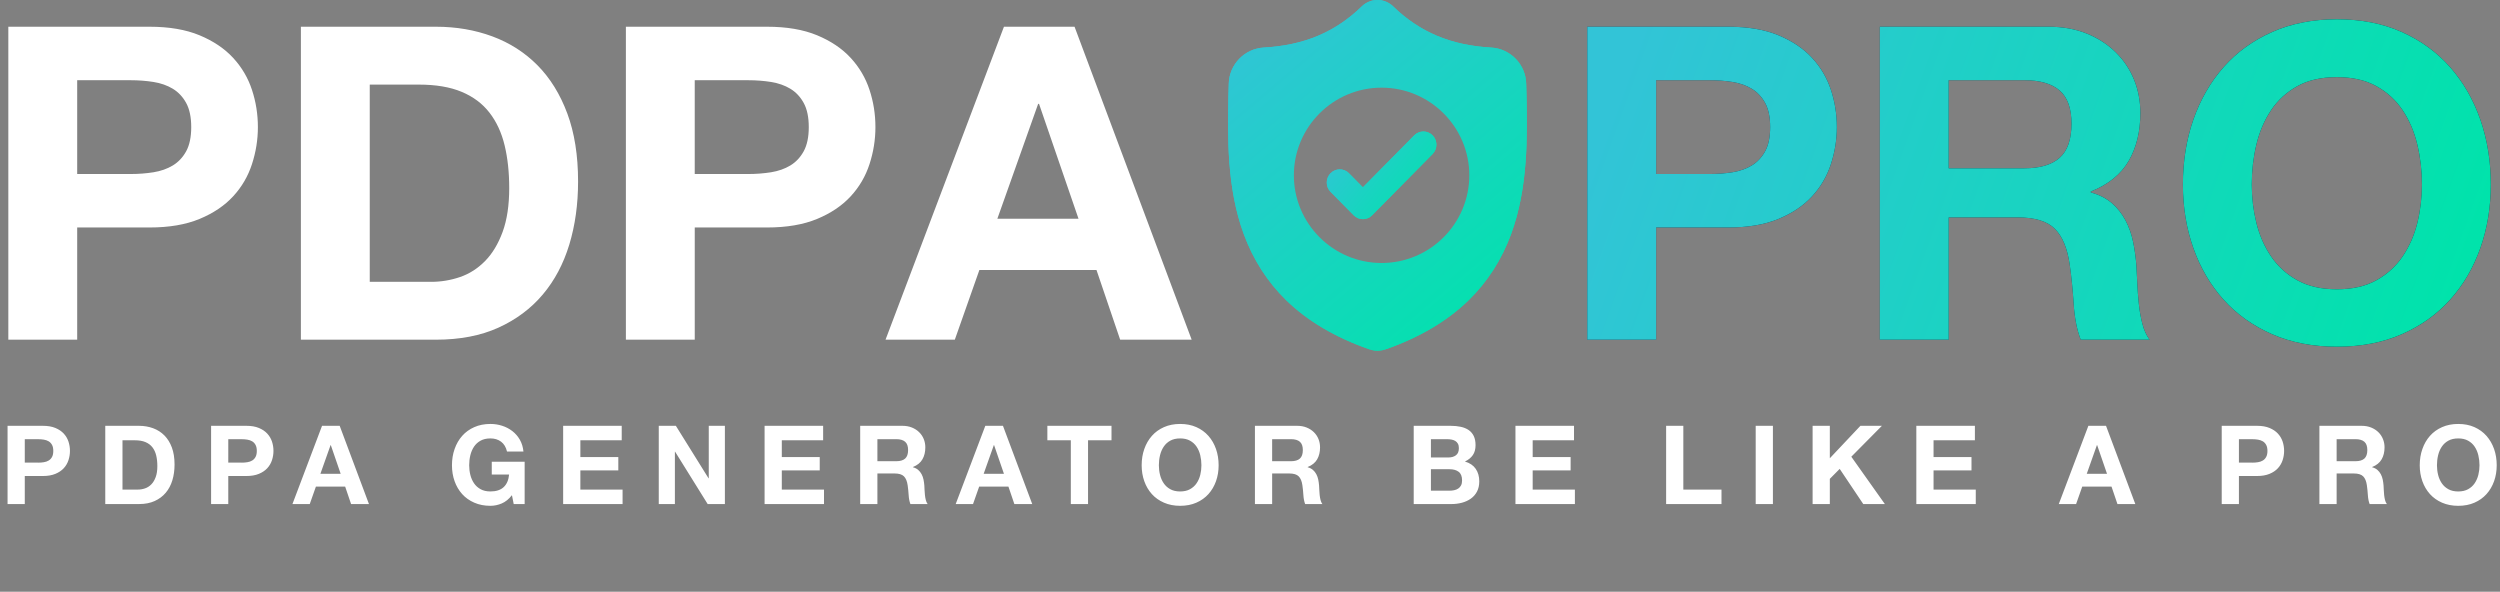
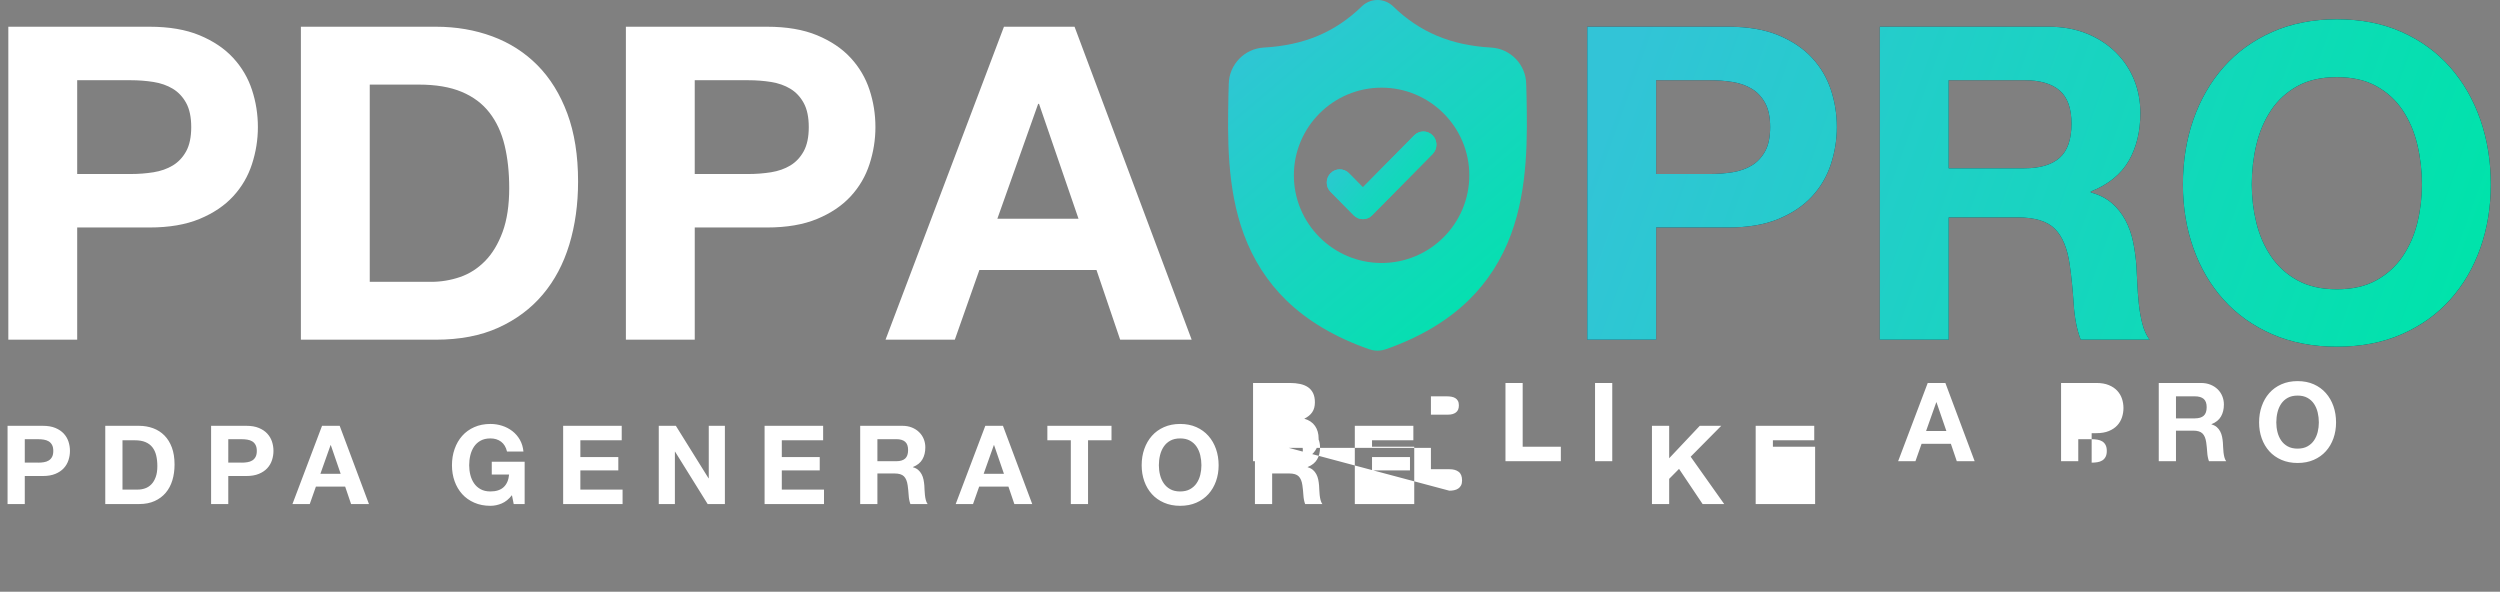
<svg xmlns="http://www.w3.org/2000/svg" xmlns:xlink="http://www.w3.org/1999/xlink" width="169" height="40" viewBox="0 0 169 40">
  <rect x="0" y="0" width="169" height="40" fill="#808080" stroke="none" />
  <defs>
    <linearGradient id="2gb9fozi2a" x1="86.305%" x2="13.695%" y1="100%" y2="0%">
      <stop offset="0%" stop-color="#00E3AB" />
      <stop offset="100%" stop-color="#32C4D7" />
    </linearGradient>
    <linearGradient id="m5b9kcaeeb" x1="100%" x2="0%" y1="81.958%" y2="18.042%">
      <stop offset="0%" stop-color="#00E3AB" />
      <stop offset="100%" stop-color="#32C4D7" />
    </linearGradient>
    <linearGradient id="tkudz84mhd" x1="100%" x2="0%" y1="56.566%" y2="43.434%">
      <stop offset="0%" stop-color="#00E3AB" />
      <stop offset="100%" stop-color="#32C4D7" />
    </linearGradient>
    <path id="41wszukkkc" d="M111.955 22.963v-7.585h4.892c1.325 0 2.451-.193 3.38-.578.93-.385 1.685-.894 2.268-1.526.583-.632 1.008-1.358 1.275-2.178.267-.82.4-1.654.4-2.503 0-.87-.133-1.709-.4-2.519s-.692-1.53-1.275-2.163c-.583-.632-1.339-1.14-2.268-1.526-.929-.385-2.055-.578-3.38-.578H107.3v21.156h4.655zm3.617-11.2h-3.617v-6.34h3.617c.534 0 1.048.039 1.542.118.494.079.929.232 1.305.459.375.227.677.548.904.963.227.415.34.958.34 1.63 0 .671-.113 1.214-.34 1.63-.227.414-.529.735-.904.962-.376.227-.81.38-1.305.46-.494.078-1.008.118-1.542.118zm16.16 11.2v-8.267h4.654c1.166 0 2.006.257 2.52.77.514.514.85 1.324 1.008 2.43.119.85.208 1.739.267 2.667.06.928.217 1.728.474 2.4h4.655c-.217-.296-.38-.657-.489-1.082-.109-.424-.188-.874-.237-1.348-.05-.474-.084-.938-.104-1.392-.02-.455-.04-.85-.06-1.185-.039-.534-.113-1.067-.221-1.6-.11-.534-.282-1.023-.52-1.467-.237-.445-.543-.83-.918-1.156-.376-.326-.85-.568-1.424-.726v-.059c1.186-.474 2.041-1.165 2.565-2.074.524-.909.786-1.985.786-3.23 0-.81-.144-1.565-.43-2.266-.287-.701-.702-1.319-1.245-1.852-.544-.533-1.196-.953-1.957-1.26-.761-.306-1.616-.459-2.565-.459h-11.415v21.156h4.655zm5.099-11.585h-5.1V5.422h5.1c1.067 0 1.868.232 2.401.697.534.464.8 1.21.8 2.237 0 1.066-.266 1.837-.8 2.31-.533.475-1.334.712-2.401.712zm21.14 12.059c1.64 0 3.103-.281 4.388-.844 1.284-.563 2.372-1.339 3.261-2.326.89-.988 1.571-2.148 2.046-3.482.474-1.333.711-2.77.711-4.31 0-1.581-.237-3.048-.711-4.4-.475-1.354-1.157-2.534-2.046-3.542-.89-1.007-1.977-1.797-3.261-2.37-1.285-.573-2.748-.86-4.388-.86-1.621 0-3.079.287-4.374.86-1.294.573-2.386 1.363-3.276 2.37-.89 1.008-1.571 2.188-2.046 3.541-.474 1.353-.711 2.82-.711 4.4 0 1.54.237 2.978.711 4.311.475 1.334 1.157 2.494 2.046 3.482.89.987 1.982 1.763 3.276 2.326 1.295.563 2.753.844 4.374.844zm0-3.881c-1.048 0-1.938-.203-2.669-.608-.731-.405-1.324-.943-1.779-1.615-.454-.671-.786-1.427-.993-2.266-.208-.84-.311-1.704-.311-2.593 0-.928.103-1.827.31-2.696.208-.87.54-1.645.994-2.326.455-.682 1.048-1.225 1.78-1.63.73-.405 1.62-.607 2.668-.607 1.047 0 1.937.202 2.668.607.731.405 1.324.948 1.779 1.63.455.681.786 1.457.993 2.326.208.869.311 1.768.311 2.696 0 .889-.103 1.753-.31 2.593-.208.84-.54 1.595-.994 2.266-.455.672-1.048 1.21-1.78 1.615-.73.405-1.62.608-2.667.608z" />
  </defs>
  <g fill="none" fill-rule="evenodd">
    <g>
      <g>
        <g>
-           <path fill="url(#2gb9fozi2a)" d="M20.175 6.431l-.001-.018c-.01-.228-.017-.469-.021-.737-.02-1.307-1.06-2.388-2.367-2.46-2.727-.153-4.837-1.042-6.64-2.797l-.015-.015c-.588-.539-1.475-.539-2.063 0l-.015.015C7.25 2.174 5.14 3.063 2.413 3.215 1.105 3.288.066 4.37.046 5.677c-.004.266-.01.507-.021.736l-.001.043c-.053 2.779-.12 6.238 1.039 9.377.636 1.726 1.6 3.227 2.865 4.46 1.44 1.405 3.327 2.52 5.608 3.315.074.026.151.047.23.063.11.022.222.033.333.033.112 0 .224-.011.334-.033.079-.016.156-.037.23-.063 2.279-.796 4.163-1.912 5.603-3.317 1.264-1.234 2.228-2.735 2.865-4.461 1.162-3.15 1.097-6.614 1.044-9.399zm-9.798 12.087c-3.678 0-6.67-2.99-6.67-6.666s2.992-6.667 6.67-6.667c3.679 0 6.671 2.99 6.671 6.667 0 3.676-2.992 6.666-6.67 6.666z" transform="translate(-403 -16) translate(403 16) translate(83.018)" />
          <path fill="url(#m5b9kcaeeb)" d="M13.826 10.41l-4.09 4.144c-.172.174-.398.26-.623.26-.225 0-.45-.086-.621-.26L6.929 12.97c-.344-.348-.344-.912 0-1.26.343-.348.9-.348 1.243 0l.941.954 3.47-3.514c.343-.348.9-.348 1.243 0 .343.348.343.912 0 1.26z" transform="translate(-403 -16) translate(403 16) translate(83.018)" />
        </g>
        <g>
          <path fill="url(#2gb9fozi2a)" d="M20.175 6.431l-.001-.018c-.01-.228-.017-.469-.021-.737-.02-1.307-1.06-2.388-2.367-2.46-2.727-.153-4.837-1.042-6.64-2.797l-.015-.015c-.588-.539-1.475-.539-2.063 0l-.015.015C7.25 2.174 5.14 3.063 2.413 3.215 1.105 3.288.066 4.37.046 5.677c-.004.266-.01.507-.021.736l-.001.043c-.053 2.779-.12 6.238 1.039 9.377.636 1.726 1.6 3.227 2.865 4.46 1.44 1.405 3.327 2.52 5.608 3.315.074.026.151.047.23.063.11.022.222.033.333.033.112 0 .224-.011.334-.033.079-.016.156-.037.23-.063 2.279-.796 4.163-1.912 5.603-3.317 1.264-1.234 2.228-2.735 2.865-4.461 1.162-3.15 1.097-6.614 1.044-9.399zm-9.798 11.347c-3.27 0-5.93-2.659-5.93-5.926 0-3.268 2.66-5.926 5.93-5.926 3.27 0 5.93 2.658 5.93 5.926 0 3.267-2.66 5.926-5.93 5.926z" transform="translate(-403 -16) translate(403 16) translate(83.018)" />
          <path fill="url(#m5b9kcaeeb)" d="M13.826 10.41l-4.09 4.144c-.172.174-.398.26-.623.26-.225 0-.45-.086-.621-.26L6.929 12.97c-.344-.348-.344-.912 0-1.26.343-.348.9-.348 1.243 0l.941.954 3.47-3.514c.343-.348.9-.348 1.243 0 .343.348.343.912 0 1.26z" transform="translate(-403 -16) translate(403 16) translate(83.018)" />
        </g>
-         <path fill="#FFF" fill-rule="nonzero" d="M1.675 34.074v-1.896h1.223c.331 0 .613-.048.845-.145.232-.096.421-.223.567-.381.146-.158.252-.34.319-.545.067-.205.1-.413.1-.626 0-.217-.033-.427-.1-.63-.067-.202-.173-.382-.319-.54-.146-.158-.335-.285-.567-.381-.232-.097-.514-.145-.845-.145H.511v5.29h1.164zm.904-2.8h-.904V29.69h.904c.134 0 .262.01.386.03.123.02.232.058.326.114.094.057.17.137.226.241.057.104.085.24.085.407 0 .168-.028.304-.085.408-.057.104-.132.184-.226.24-.094.057-.203.096-.326.115-.124.02-.252.03-.386.03zm6.82 2.8c.405 0 .757-.068 1.056-.204.299-.135.549-.322.749-.559.2-.237.35-.518.448-.844.099-.326.148-.682.148-1.067 0-.44-.06-.822-.181-1.148-.121-.326-.29-.598-.504-.815-.215-.217-.47-.38-.764-.489-.294-.108-.611-.163-.952-.163H7.116v5.29h2.283zm-.082-.978H8.28v-3.333h.83c.286 0 .527.04.722.122.196.082.352.199.471.352.119.153.204.337.256.552.052.215.078.455.078.722 0 .291-.037.538-.112.74-.074.203-.173.368-.296.493-.124.126-.264.216-.423.27-.158.055-.32.082-.489.082zm6.115.978v-1.896h1.223c.331 0 .613-.048.845-.145.233-.096.422-.223.567-.381.146-.158.252-.34.32-.545.066-.205.1-.413.1-.626 0-.217-.034-.427-.1-.63-.068-.202-.174-.382-.32-.54-.145-.158-.334-.285-.567-.381-.232-.097-.514-.145-.845-.145H14.27v5.29h1.163zm.905-2.8h-.905V29.69h.905c.133 0 .262.01.385.03.124.02.232.058.326.114.094.057.17.137.226.241.057.104.086.24.086.407 0 .168-.029.304-.086.408-.057.104-.132.184-.226.24-.094.057-.202.096-.326.115-.123.02-.252.03-.385.03zm4.603 2.8l.415-1.178h1.979l.4 1.178h1.208l-1.979-5.289H21.77l-2.001 5.29h1.17zm2.09-2.044h-1.371l.689-1.941h.015l.667 1.94zm10.125 2.163c.257 0 .512-.053.764-.16.252-.106.481-.292.689-.559l.119.6h.74v-2.86h-2.223v.867h1.171c-.034.37-.157.654-.367.849-.21.195-.507.292-.893.292-.262 0-.484-.05-.667-.152-.183-.1-.331-.235-.445-.403-.113-.168-.196-.357-.248-.567-.052-.21-.078-.426-.078-.648 0-.232.026-.457.078-.674.052-.218.135-.411.248-.582.114-.17.262-.306.445-.407.183-.101.405-.152.667-.152.282 0 .521.074.72.222.197.148.33.37.4.667h1.111c-.03-.301-.111-.568-.244-.8-.134-.232-.303-.427-.508-.585-.205-.158-.435-.278-.69-.36-.254-.081-.517-.122-.789-.122-.405 0-.77.072-1.093.215-.324.143-.597.34-.82.593-.222.252-.392.547-.51.885-.12.338-.179.705-.179 1.1 0 .385.06.744.178 1.078.119.333.29.623.512.87.222.247.495.44.819.581.323.141.688.212 1.093.212zm8.932-.119v-.978h-2.854V31.8h2.565v-.904h-2.565v-1.133h2.795v-.978h-3.959v5.29h4.018zm3.536 0v-3.54h.014l2.202 3.54h1.164v-5.289h-1.09v3.548h-.015l-2.209-3.548h-1.156v5.29h1.09zm10.08 0v-.978H52.85V31.8h2.564v-.904H52.85v-1.133h2.794v-.978h-3.958v5.29h4.017zm3.61 0v-2.067h1.164c.291 0 .501.065.63.193.128.128.212.33.252.607.03.213.052.435.067.667.014.232.054.432.118.6h1.164c-.054-.074-.095-.164-.122-.27-.028-.106-.047-.219-.06-.337-.012-.119-.02-.235-.026-.348l-.014-.297c-.01-.133-.029-.266-.056-.4-.027-.133-.07-.255-.13-.366-.06-.112-.136-.208-.23-.29-.093-.08-.212-.141-.355-.18v-.016c.296-.118.51-.291.64-.518.132-.227.197-.496.197-.808 0-.202-.036-.39-.107-.566-.072-.176-.176-.33-.312-.463-.135-.134-.299-.238-.489-.315-.19-.077-.404-.115-.64-.115h-2.855v5.29h1.164zm1.275-2.896h-1.275v-1.49h1.275c.267 0 .467.059.6.175.134.116.2.302.2.56 0 .266-.066.458-.2.577-.133.119-.333.178-.6.178zm5.189 2.896l.415-1.178h1.979l.4 1.178h1.208L67.8 28.785h-1.193l-2.002 5.29h1.172zm2.09-2.044h-1.371l.689-1.941h.015l.667 1.94zm5.685 2.044v-4.311h1.586v-.978h-4.336v.978h1.586v4.311h1.164zm6.226.119c.41 0 .776-.07 1.097-.212.322-.14.593-.334.816-.581.222-.247.393-.537.511-.87.119-.334.178-.693.178-1.078 0-.395-.06-.762-.178-1.1-.118-.338-.289-.633-.511-.885-.223-.252-.494-.45-.816-.593-.32-.143-.686-.215-1.097-.215-.405 0-.77.072-1.093.215-.324.143-.597.34-.819.593-.222.252-.393.547-.511.885-.119.338-.178.705-.178 1.1 0 .385.059.744.178 1.078.118.333.289.623.511.87.222.247.495.44.82.581.323.141.687.212 1.092.212zm0-.97c-.262 0-.484-.051-.667-.153-.183-.1-.33-.235-.444-.403-.114-.168-.197-.357-.249-.567-.052-.21-.078-.426-.078-.648 0-.232.026-.457.078-.674.052-.218.135-.411.249-.582.113-.17.261-.306.444-.407.183-.101.405-.152.667-.152s.485.05.667.152c.183.101.332.237.445.407.114.17.197.364.249.582.051.217.077.442.077.674 0 .222-.026.438-.077.648-.052.21-.135.399-.249.567-.113.168-.262.302-.445.403-.182.102-.405.152-.667.152zm6.22.851v-2.067h1.163c.292 0 .502.065.63.193.129.128.213.33.252.607.03.213.052.435.067.667.015.232.054.432.118.6h1.164c-.054-.074-.095-.164-.122-.27-.027-.106-.047-.219-.06-.337-.012-.119-.02-.235-.025-.348l-.015-.297c-.01-.133-.029-.266-.056-.4-.027-.133-.07-.255-.13-.366-.059-.112-.135-.208-.23-.29-.093-.08-.212-.141-.355-.18v-.016c.296-.118.51-.291.641-.518.131-.227.196-.496.196-.808 0-.202-.035-.39-.107-.566-.072-.176-.175-.33-.311-.463-.136-.134-.3-.238-.49-.315-.19-.077-.404-.115-.64-.115h-2.854v5.29h1.163zm1.274-2.896h-1.275v-1.49h1.275c.267 0 .467.059.6.175.134.116.2.302.2.56 0 .266-.066.458-.2.577-.133.119-.333.178-.6.178zm10.86 2.896c.236 0 .467-.03.692-.089.225-.06.425-.15.6-.274.176-.123.316-.283.42-.478.103-.195.155-.426.155-.692 0-.331-.08-.614-.24-.848-.161-.235-.405-.4-.73-.493.236-.114.415-.26.536-.437.122-.178.182-.4.182-.667 0-.247-.04-.454-.122-.622-.082-.168-.197-.302-.345-.404-.148-.1-.326-.174-.534-.218-.207-.045-.437-.067-.689-.067h-2.49v5.29h2.564zm-.223-3.148H96.73v-1.237h1.09c.104 0 .204.009.3.026s.182.048.256.092c.074.045.133.107.178.186.044.079.066.18.066.303 0 .223-.066.383-.2.482-.133.099-.304.148-.511.148zm.067 2.244H96.73V31.72h1.268c.252 0 .454.058.608.174.153.116.23.31.23.581 0 .138-.024.252-.071.34-.047.09-.11.16-.19.212-.078.052-.17.089-.273.111-.104.022-.213.033-.326.033zm8.487.904v-.978h-2.854V31.8h2.565v-.904h-2.565v-1.133h2.794v-.978h-3.958v5.29h4.018zm9.91 0v-.978h-2.58v-4.31h-1.163v5.288h3.743zm3.476 0v-5.289h-1.164v5.29h1.164zm3.847 0V32.37l.667-.674 1.594 2.378h1.46l-2.268-3.2 2.068-2.089h-1.453l-2.068 2.193v-2.193h-1.164v5.29h1.164zm9.866 0v-.978h-2.854V31.8h2.565v-.904h-2.565v-1.133h2.795v-.978h-3.959v5.29h4.018zm6.782 0l.415-1.178h1.98l.4 1.178h1.208l-1.98-5.289h-1.193l-2.001 5.29h1.171zm2.09-2.044h-1.37l.688-1.941h.015l.667 1.94zm8.917 2.044v-1.896h1.223c.331 0 .613-.048.845-.145.233-.096.422-.223.567-.381.146-.158.252-.34.32-.545.066-.205.1-.413.1-.626 0-.217-.034-.427-.1-.63-.068-.202-.174-.382-.32-.54-.145-.158-.334-.285-.567-.381-.232-.097-.514-.145-.845-.145h-2.386v5.29h1.163zm.905-2.8h-.905V29.69h.905c.133 0 .262.01.385.03.124.02.232.058.326.114.094.057.17.137.226.241.057.104.086.24.086.407 0 .168-.029.304-.086.408-.057.104-.132.184-.226.24-.094.057-.202.096-.326.115-.123.02-.252.03-.385.03zm5.7 2.8v-2.067h1.163c.292 0 .502.065.63.193.129.128.213.33.252.607.03.213.052.435.067.667.015.232.055.432.119.6h1.164c-.055-.074-.096-.164-.123-.27-.027-.106-.047-.219-.06-.337-.011-.119-.02-.235-.025-.348l-.015-.297c-.01-.133-.028-.266-.055-.4-.028-.133-.07-.255-.13-.366-.06-.112-.136-.208-.23-.29-.094-.08-.212-.141-.356-.18v-.016c.297-.118.51-.291.641-.518.131-.227.197-.496.197-.808 0-.202-.036-.39-.108-.566-.071-.176-.175-.33-.31-.463-.137-.134-.3-.238-.49-.315-.19-.077-.404-.115-.641-.115h-2.854v5.29h1.164zm1.275-2.896h-1.275v-1.49h1.275c.266 0 .467.059.6.175.133.116.2.302.2.56 0 .266-.067.458-.2.577-.133.119-.334.178-.6.178zm6.945 3.015c.41 0 .776-.07 1.097-.212.321-.14.593-.334.815-.581.223-.247.393-.537.512-.87.118-.334.178-.693.178-1.078 0-.395-.06-.762-.178-1.1-.119-.338-.29-.633-.512-.885-.222-.252-.494-.45-.815-.593-.321-.143-.687-.215-1.097-.215-.405 0-.77.072-1.093.215-.324.143-.597.34-.82.593-.222.252-.392.547-.51.885-.12.338-.179.705-.179 1.1 0 .385.06.744.178 1.078.119.333.29.623.512.87.222.247.495.44.819.581.323.141.688.212 1.093.212zm0-.97c-.262 0-.484-.051-.667-.153-.183-.1-.331-.235-.445-.403-.114-.168-.196-.357-.248-.567-.052-.21-.078-.426-.078-.648 0-.232.026-.457.078-.674.052-.218.134-.411.248-.582.114-.17.262-.306.445-.407.183-.101.405-.152.667-.152s.484.05.667.152c.183.101.331.237.445.407.113.17.196.364.248.582.052.217.078.442.078.674 0 .222-.026.438-.078.648-.052.21-.135.399-.248.567-.114.168-.262.302-.445.403-.183.102-.405.152-.667.152zM5.218 22.963v-7.585h4.892c1.325 0 2.451-.193 3.38-.578.93-.385 1.685-.894 2.269-1.526.583-.632 1.008-1.358 1.274-2.178.267-.82.4-1.654.4-2.503 0-.87-.133-1.709-.4-2.519-.266-.81-.691-1.53-1.274-2.163-.584-.632-1.34-1.14-2.269-1.526-.929-.385-2.055-.578-3.38-.578H.563v21.156h4.655zm3.617-11.2H5.218v-6.34h3.617c.534 0 1.048.039 1.542.118.494.079.93.232 1.305.459.375.227.677.548.904.963.227.415.341.958.341 1.63 0 .671-.114 1.214-.34 1.63-.228.414-.53.735-.905.962-.376.227-.81.38-1.305.46-.494.078-1.008.118-1.542.118zm20.636 11.2c1.621 0 3.03-.272 4.225-.815 1.196-.543 2.194-1.289 2.995-2.237.8-.948 1.398-2.074 1.794-3.378.395-1.303.593-2.726.593-4.266 0-1.758-.243-3.29-.727-4.593-.484-1.304-1.156-2.39-2.016-3.26-.86-.868-1.878-1.52-3.054-1.955-1.176-.434-2.446-.652-3.81-.652H20.34v21.156h9.132zm-.326-3.911h-4.15V5.719h3.32c1.146 0 2.11.162 2.89.488.781.326 1.409.795 1.883 1.408.475.612.816 1.348 1.023 2.207.208.86.312 1.822.312 2.89 0 1.165-.149 2.152-.445 2.962-.297.81-.692 1.467-1.186 1.97-.494.504-1.058.865-1.69 1.082-.633.217-1.285.326-1.957.326zm17.82 3.911v-7.585h4.891c1.325 0 2.451-.193 3.38-.578.93-.385 1.685-.894 2.268-1.526.584-.632 1.009-1.358 1.275-2.178.267-.82.4-1.654.4-2.503 0-.87-.133-1.709-.4-2.519-.266-.81-.691-1.53-1.275-2.163-.583-.632-1.339-1.14-2.268-1.526-.929-.385-2.055-.578-3.38-.578H42.31v21.156h4.655zm3.616-11.2h-3.617v-6.34h3.617c.534 0 1.048.039 1.542.118.494.079.93.232 1.305.459.375.227.677.548.904.963.227.415.341.958.341 1.63 0 .671-.114 1.214-.341 1.63-.227.414-.529.735-.904.962-.376.227-.81.38-1.305.46-.494.078-1.008.118-1.542.118zm13.965 11.2l1.66-4.711h7.917l1.6 4.711h4.834L72.64 1.807h-4.773l-8.005 21.156h4.684zm8.361-8.178h-5.485l2.757-7.763h.06l2.668 7.763z" transform="translate(-403 -16) translate(403 16)" />
+         <path fill="#FFF" fill-rule="nonzero" d="M1.675 34.074v-1.896h1.223c.331 0 .613-.048.845-.145.232-.096.421-.223.567-.381.146-.158.252-.34.319-.545.067-.205.1-.413.1-.626 0-.217-.033-.427-.1-.63-.067-.202-.173-.382-.319-.54-.146-.158-.335-.285-.567-.381-.232-.097-.514-.145-.845-.145H.511v5.29h1.164zm.904-2.8h-.904V29.69h.904c.134 0 .262.01.386.03.123.02.232.058.326.114.094.057.17.137.226.241.057.104.085.24.085.407 0 .168-.028.304-.085.408-.057.104-.132.184-.226.24-.094.057-.203.096-.326.115-.124.02-.252.03-.386.03zm6.82 2.8c.405 0 .757-.068 1.056-.204.299-.135.549-.322.749-.559.2-.237.35-.518.448-.844.099-.326.148-.682.148-1.067 0-.44-.06-.822-.181-1.148-.121-.326-.29-.598-.504-.815-.215-.217-.47-.38-.764-.489-.294-.108-.611-.163-.952-.163H7.116v5.29h2.283zm-.082-.978H8.28v-3.333h.83c.286 0 .527.04.722.122.196.082.352.199.471.352.119.153.204.337.256.552.052.215.078.455.078.722 0 .291-.037.538-.112.74-.074.203-.173.368-.296.493-.124.126-.264.216-.423.27-.158.055-.32.082-.489.082zm6.115.978v-1.896h1.223c.331 0 .613-.048.845-.145.233-.096.422-.223.567-.381.146-.158.252-.34.32-.545.066-.205.1-.413.1-.626 0-.217-.034-.427-.1-.63-.068-.202-.174-.382-.32-.54-.145-.158-.334-.285-.567-.381-.232-.097-.514-.145-.845-.145H14.27v5.29h1.163zm.905-2.8h-.905V29.69h.905c.133 0 .262.01.385.03.124.02.232.058.326.114.094.057.17.137.226.241.057.104.086.24.086.407 0 .168-.029.304-.086.408-.057.104-.132.184-.226.24-.094.057-.202.096-.326.115-.123.02-.252.03-.385.03zm4.603 2.8l.415-1.178h1.979l.4 1.178h1.208l-1.979-5.289H21.77l-2.001 5.29h1.17zm2.09-2.044h-1.371l.689-1.941h.015l.667 1.94zm10.125 2.163c.257 0 .512-.053.764-.16.252-.106.481-.292.689-.559l.119.6h.74v-2.86h-2.223v.867h1.171c-.034.37-.157.654-.367.849-.21.195-.507.292-.893.292-.262 0-.484-.05-.667-.152-.183-.1-.331-.235-.445-.403-.113-.168-.196-.357-.248-.567-.052-.21-.078-.426-.078-.648 0-.232.026-.457.078-.674.052-.218.135-.411.248-.582.114-.17.262-.306.445-.407.183-.101.405-.152.667-.152.282 0 .521.074.72.222.197.148.33.37.4.667h1.111c-.03-.301-.111-.568-.244-.8-.134-.232-.303-.427-.508-.585-.205-.158-.435-.278-.69-.36-.254-.081-.517-.122-.789-.122-.405 0-.77.072-1.093.215-.324.143-.597.34-.82.593-.222.252-.392.547-.51.885-.12.338-.179.705-.179 1.1 0 .385.06.744.178 1.078.119.333.29.623.512.87.222.247.495.44.819.581.323.141.688.212 1.093.212zm8.932-.119v-.978h-2.854V31.8h2.565v-.904h-2.565v-1.133h2.795v-.978h-3.959v5.29h4.018zm3.536 0v-3.54h.014l2.202 3.54h1.164v-5.289h-1.09v3.548h-.015l-2.209-3.548h-1.156v5.29h1.09zm10.08 0v-.978H52.85V31.8h2.564v-.904H52.85v-1.133h2.794v-.978h-3.958v5.29h4.017zm3.61 0v-2.067h1.164c.291 0 .501.065.63.193.128.128.212.33.252.607.03.213.052.435.067.667.014.232.054.432.118.6h1.164c-.054-.074-.095-.164-.122-.27-.028-.106-.047-.219-.06-.337-.012-.119-.02-.235-.026-.348l-.014-.297c-.01-.133-.029-.266-.056-.4-.027-.133-.07-.255-.13-.366-.06-.112-.136-.208-.23-.29-.093-.08-.212-.141-.355-.18v-.016c.296-.118.51-.291.64-.518.132-.227.197-.496.197-.808 0-.202-.036-.39-.107-.566-.072-.176-.176-.33-.312-.463-.135-.134-.299-.238-.489-.315-.19-.077-.404-.115-.64-.115h-2.855v5.29h1.164zm1.275-2.896h-1.275v-1.49h1.275c.267 0 .467.059.6.175.134.116.2.302.2.56 0 .266-.066.458-.2.577-.133.119-.333.178-.6.178zm5.189 2.896l.415-1.178h1.979l.4 1.178h1.208L67.8 28.785h-1.193l-2.002 5.29h1.172zm2.09-2.044h-1.371l.689-1.941h.015l.667 1.94zm5.685 2.044v-4.311h1.586v-.978h-4.336v.978h1.586v4.311h1.164zm6.226.119c.41 0 .776-.07 1.097-.212.322-.14.593-.334.816-.581.222-.247.393-.537.511-.87.119-.334.178-.693.178-1.078 0-.395-.06-.762-.178-1.1-.118-.338-.289-.633-.511-.885-.223-.252-.494-.45-.816-.593-.32-.143-.686-.215-1.097-.215-.405 0-.77.072-1.093.215-.324.143-.597.34-.819.593-.222.252-.393.547-.511.885-.119.338-.178.705-.178 1.1 0 .385.059.744.178 1.078.118.333.289.623.511.87.222.247.495.44.82.581.323.141.687.212 1.092.212zm0-.97c-.262 0-.484-.051-.667-.153-.183-.1-.33-.235-.444-.403-.114-.168-.197-.357-.249-.567-.052-.21-.078-.426-.078-.648 0-.232.026-.457.078-.674.052-.218.135-.411.249-.582.113-.17.261-.306.444-.407.183-.101.405-.152.667-.152s.485.05.667.152c.183.101.332.237.445.407.114.17.197.364.249.582.051.217.077.442.077.674 0 .222-.026.438-.077.648-.052.21-.135.399-.249.567-.113.168-.262.302-.445.403-.182.102-.405.152-.667.152zm6.22.851v-2.067h1.163c.292 0 .502.065.63.193.129.128.213.33.252.607.03.213.052.435.067.667.015.232.054.432.118.6h1.164c-.054-.074-.095-.164-.122-.27-.027-.106-.047-.219-.06-.337-.012-.119-.02-.235-.025-.348l-.015-.297c-.01-.133-.029-.266-.056-.4-.027-.133-.07-.255-.13-.366-.059-.112-.135-.208-.23-.29-.093-.08-.212-.141-.355-.18v-.016c.296-.118.51-.291.641-.518.131-.227.196-.496.196-.808 0-.202-.035-.39-.107-.566-.072-.176-.175-.33-.311-.463-.136-.134-.3-.238-.49-.315-.19-.077-.404-.115-.64-.115h-2.854v5.29h1.163zm1.274-2.896h-1.275v-1.49h1.275c.267 0 .467.059.6.175.134.116.2.302.2.56 0 .266-.066.458-.2.577-.133.119-.333.178-.6.178zc.236 0 .467-.03.692-.089.225-.06.425-.15.6-.274.176-.123.316-.283.42-.478.103-.195.155-.426.155-.692 0-.331-.08-.614-.24-.848-.161-.235-.405-.4-.73-.493.236-.114.415-.26.536-.437.122-.178.182-.4.182-.667 0-.247-.04-.454-.122-.622-.082-.168-.197-.302-.345-.404-.148-.1-.326-.174-.534-.218-.207-.045-.437-.067-.689-.067h-2.49v5.29h2.564zm-.223-3.148H96.73v-1.237h1.09c.104 0 .204.009.3.026s.182.048.256.092c.074.045.133.107.178.186.044.079.066.18.066.303 0 .223-.066.383-.2.482-.133.099-.304.148-.511.148zm.067 2.244H96.73V31.72h1.268c.252 0 .454.058.608.174.153.116.23.31.23.581 0 .138-.024.252-.071.34-.047.09-.11.16-.19.212-.078.052-.17.089-.273.111-.104.022-.213.033-.326.033zm8.487.904v-.978h-2.854V31.8h2.565v-.904h-2.565v-1.133h2.794v-.978h-3.958v5.29h4.018zm9.91 0v-.978h-2.58v-4.31h-1.163v5.288h3.743zm3.476 0v-5.289h-1.164v5.29h1.164zm3.847 0V32.37l.667-.674 1.594 2.378h1.46l-2.268-3.2 2.068-2.089h-1.453l-2.068 2.193v-2.193h-1.164v5.29h1.164zm9.866 0v-.978h-2.854V31.8h2.565v-.904h-2.565v-1.133h2.795v-.978h-3.959v5.29h4.018zm6.782 0l.415-1.178h1.98l.4 1.178h1.208l-1.98-5.289h-1.193l-2.001 5.29h1.171zm2.09-2.044h-1.37l.688-1.941h.015l.667 1.94zm8.917 2.044v-1.896h1.223c.331 0 .613-.048.845-.145.233-.096.422-.223.567-.381.146-.158.252-.34.32-.545.066-.205.1-.413.1-.626 0-.217-.034-.427-.1-.63-.068-.202-.174-.382-.32-.54-.145-.158-.334-.285-.567-.381-.232-.097-.514-.145-.845-.145h-2.386v5.29h1.163zm.905-2.8h-.905V29.69h.905c.133 0 .262.01.385.03.124.02.232.058.326.114.094.057.17.137.226.241.057.104.086.24.086.407 0 .168-.029.304-.086.408-.057.104-.132.184-.226.24-.094.057-.202.096-.326.115-.123.02-.252.03-.385.03zm5.7 2.8v-2.067h1.163c.292 0 .502.065.63.193.129.128.213.33.252.607.03.213.052.435.067.667.015.232.055.432.119.6h1.164c-.055-.074-.096-.164-.123-.27-.027-.106-.047-.219-.06-.337-.011-.119-.02-.235-.025-.348l-.015-.297c-.01-.133-.028-.266-.055-.4-.028-.133-.07-.255-.13-.366-.06-.112-.136-.208-.23-.29-.094-.08-.212-.141-.356-.18v-.016c.297-.118.51-.291.641-.518.131-.227.197-.496.197-.808 0-.202-.036-.39-.108-.566-.071-.176-.175-.33-.31-.463-.137-.134-.3-.238-.49-.315-.19-.077-.404-.115-.641-.115h-2.854v5.29h1.164zm1.275-2.896h-1.275v-1.49h1.275c.266 0 .467.059.6.175.133.116.2.302.2.56 0 .266-.067.458-.2.577-.133.119-.334.178-.6.178zm6.945 3.015c.41 0 .776-.07 1.097-.212.321-.14.593-.334.815-.581.223-.247.393-.537.512-.87.118-.334.178-.693.178-1.078 0-.395-.06-.762-.178-1.1-.119-.338-.29-.633-.512-.885-.222-.252-.494-.45-.815-.593-.321-.143-.687-.215-1.097-.215-.405 0-.77.072-1.093.215-.324.143-.597.34-.82.593-.222.252-.392.547-.51.885-.12.338-.179.705-.179 1.1 0 .385.06.744.178 1.078.119.333.29.623.512.87.222.247.495.44.819.581.323.141.688.212 1.093.212zm0-.97c-.262 0-.484-.051-.667-.153-.183-.1-.331-.235-.445-.403-.114-.168-.196-.357-.248-.567-.052-.21-.078-.426-.078-.648 0-.232.026-.457.078-.674.052-.218.134-.411.248-.582.114-.17.262-.306.445-.407.183-.101.405-.152.667-.152s.484.05.667.152c.183.101.331.237.445.407.113.17.196.364.248.582.052.217.078.442.078.674 0 .222-.026.438-.078.648-.052.21-.135.399-.248.567-.114.168-.262.302-.445.403-.183.102-.405.152-.667.152zM5.218 22.963v-7.585h4.892c1.325 0 2.451-.193 3.38-.578.93-.385 1.685-.894 2.269-1.526.583-.632 1.008-1.358 1.274-2.178.267-.82.4-1.654.4-2.503 0-.87-.133-1.709-.4-2.519-.266-.81-.691-1.53-1.274-2.163-.584-.632-1.34-1.14-2.269-1.526-.929-.385-2.055-.578-3.38-.578H.563v21.156h4.655zm3.617-11.2H5.218v-6.34h3.617c.534 0 1.048.039 1.542.118.494.079.93.232 1.305.459.375.227.677.548.904.963.227.415.341.958.341 1.63 0 .671-.114 1.214-.34 1.63-.228.414-.53.735-.905.962-.376.227-.81.38-1.305.46-.494.078-1.008.118-1.542.118zm20.636 11.2c1.621 0 3.03-.272 4.225-.815 1.196-.543 2.194-1.289 2.995-2.237.8-.948 1.398-2.074 1.794-3.378.395-1.303.593-2.726.593-4.266 0-1.758-.243-3.29-.727-4.593-.484-1.304-1.156-2.39-2.016-3.26-.86-.868-1.878-1.52-3.054-1.955-1.176-.434-2.446-.652-3.81-.652H20.34v21.156h9.132zm-.326-3.911h-4.15V5.719h3.32c1.146 0 2.11.162 2.89.488.781.326 1.409.795 1.883 1.408.475.612.816 1.348 1.023 2.207.208.86.312 1.822.312 2.89 0 1.165-.149 2.152-.445 2.962-.297.81-.692 1.467-1.186 1.97-.494.504-1.058.865-1.69 1.082-.633.217-1.285.326-1.957.326zm17.82 3.911v-7.585h4.891c1.325 0 2.451-.193 3.38-.578.93-.385 1.685-.894 2.268-1.526.584-.632 1.009-1.358 1.275-2.178.267-.82.4-1.654.4-2.503 0-.87-.133-1.709-.4-2.519-.266-.81-.691-1.53-1.275-2.163-.583-.632-1.339-1.14-2.268-1.526-.929-.385-2.055-.578-3.38-.578H42.31v21.156h4.655zm3.616-11.2h-3.617v-6.34h3.617c.534 0 1.048.039 1.542.118.494.079.93.232 1.305.459.375.227.677.548.904.963.227.415.341.958.341 1.63 0 .671-.114 1.214-.341 1.63-.227.414-.529.735-.904.962-.376.227-.81.38-1.305.46-.494.078-1.008.118-1.542.118zm13.965 11.2l1.66-4.711h7.917l1.6 4.711h4.834L72.64 1.807h-4.773l-8.005 21.156h4.684zm8.361-8.178h-5.485l2.757-7.763h.06l2.668 7.763z" transform="translate(-403 -16) translate(403 16)" />
        <g fill-rule="nonzero" transform="translate(-403 -16) translate(403 16)">
          <use fill="#1B2938" xlink:href="#41wszukkkc" />
          <use fill="url(#tkudz84mhd)" xlink:href="#41wszukkkc" />
        </g>
      </g>
    </g>
  </g>
</svg>